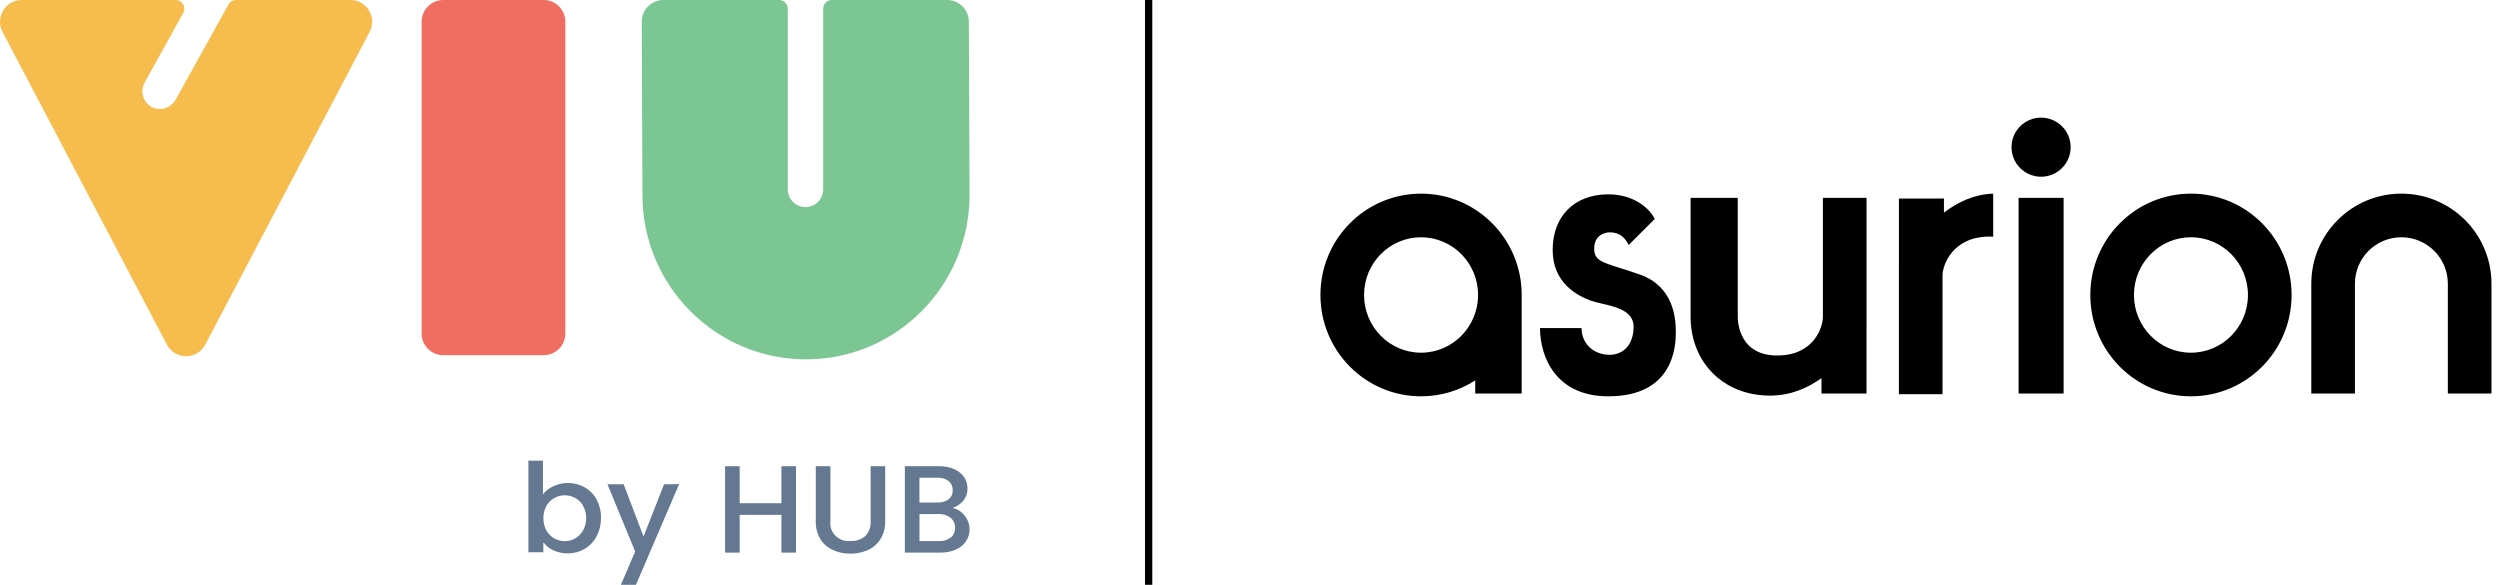
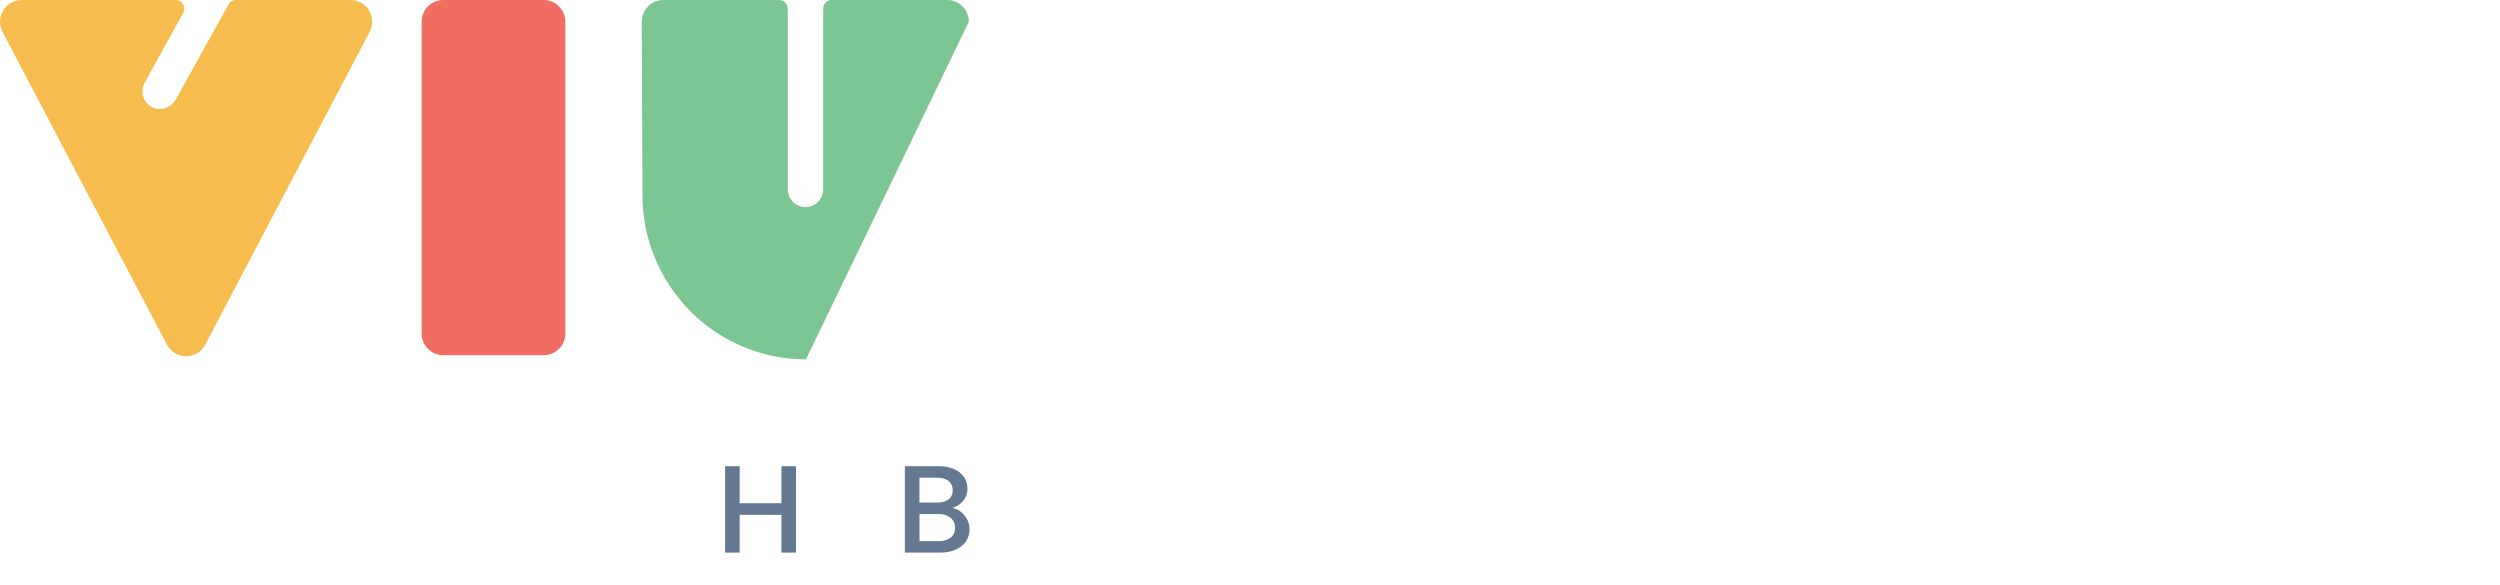
<svg xmlns="http://www.w3.org/2000/svg" width="171" height="40" viewBox="0 0 171 40" fill="none">
-   <path d="M64.785 0H56.897C56.571 0 56.306 0.267 56.306 0.594V12.95C56.306 13.617 55.763 14.167 55.096 14.167C54.432 14.167 53.885 13.621 53.885 12.95V0.594C53.885 0.267 53.62 0 53.294 0H45.376C44.554 0 43.891 0.671 43.895 1.497L43.943 13.333C43.943 19.543 48.952 24.58 55.13 24.58C61.307 24.58 66.317 19.543 66.317 13.333L66.27 1.484C66.265 0.662 65.602 0 64.785 0Z" fill="#7CC694" />
+   <path d="M64.785 0H56.897C56.571 0 56.306 0.267 56.306 0.594V12.95C56.306 13.617 55.763 14.167 55.096 14.167C54.432 14.167 53.885 13.621 53.885 12.95V0.594C53.885 0.267 53.62 0 53.294 0H45.376C44.554 0 43.891 0.671 43.895 1.497L43.943 13.333C43.943 19.543 48.952 24.58 55.13 24.58L66.27 1.484C66.265 0.662 65.602 0 64.785 0Z" fill="#7CC694" />
  <path d="M37.189 24.296H30.318C29.501 24.296 28.838 23.629 28.838 22.808V1.488C28.838 0.667 29.501 0 30.318 0H37.189C38.006 0 38.669 0.667 38.669 1.488V22.808C38.673 23.629 38.01 24.296 37.189 24.296Z" fill="#F06E61" />
  <path d="M15.631 0.301L12.028 6.795C11.742 7.307 11.139 7.587 10.583 7.406C9.838 7.161 9.53 6.305 9.894 5.651L12.533 0.882C12.752 0.486 12.469 0 12.02 0H1.483C0.367 0 -0.348 1.196 0.174 2.185L11.417 23.573C11.973 24.631 13.483 24.631 14.039 23.573L25.282 2.185C25.804 1.191 25.089 0 23.973 0H16.144C15.93 0 15.733 0.116 15.631 0.301Z" fill="#F6BD4E" />
-   <path d="M37.86 33.255C38.166 33.108 38.503 33.033 38.844 33.038C39.249 33.033 39.649 33.136 39.999 33.335C40.344 33.535 40.625 33.824 40.811 34.171C41.014 34.559 41.116 34.989 41.108 35.424C41.114 35.859 41.012 36.289 40.811 36.678C40.626 37.034 40.343 37.333 39.995 37.543C39.672 37.729 39.308 37.834 38.933 37.851C38.559 37.868 38.186 37.795 37.847 37.639C37.578 37.515 37.343 37.328 37.164 37.096V37.777H36.142V31.509H37.138V33.811C37.327 33.57 37.575 33.379 37.86 33.255ZM39.888 34.597C39.762 34.373 39.574 34.188 39.346 34.062C39.126 33.941 38.878 33.877 38.625 33.878C38.375 33.878 38.131 33.943 37.916 34.066C37.685 34.194 37.496 34.382 37.37 34.609C37.232 34.867 37.163 35.154 37.168 35.445C37.164 35.736 37.233 36.023 37.37 36.281C37.492 36.502 37.673 36.686 37.894 36.816C38.115 36.945 38.367 37.014 38.625 37.017C38.879 37.018 39.129 36.952 39.346 36.824C39.576 36.691 39.764 36.499 39.888 36.269C40.027 36.011 40.098 35.724 40.094 35.433C40.097 35.14 40.022 34.852 39.875 34.597H39.888Z" fill="#647891" />
-   <path d="M46.453 33.113L43.501 40H42.47L43.445 37.723L41.551 33.126H42.659L44.017 36.699L45.422 33.126L46.453 33.113Z" fill="#647891" />
  <path d="M54.447 31.889V37.798H53.45V35.215H50.593V37.798H49.597V31.889H50.593V34.421H53.45V31.889H54.447Z" fill="#647891" />
-   <path d="M56.801 31.889V35.65C56.778 35.831 56.797 36.015 56.857 36.188C56.918 36.361 57.017 36.519 57.149 36.649C57.281 36.779 57.441 36.879 57.618 36.94C57.795 37.002 57.984 37.023 58.171 37.004C58.356 37.015 58.541 36.991 58.716 36.932C58.891 36.873 59.051 36.781 59.189 36.661C59.318 36.526 59.416 36.366 59.478 36.192C59.54 36.018 59.565 35.833 59.55 35.65V31.889H60.547V35.65C60.561 36.079 60.45 36.504 60.225 36.874C60.02 37.2 59.721 37.461 59.365 37.622C58.99 37.791 58.58 37.875 58.167 37.869C57.755 37.875 57.346 37.791 56.972 37.622C56.615 37.462 56.316 37.202 56.113 36.874C55.893 36.503 55.785 36.078 55.8 35.65V31.889H56.801Z" fill="#647891" />
  <path d="M65.978 35.265C66.199 35.533 66.319 35.866 66.317 36.209C66.32 36.497 66.236 36.779 66.076 37.02C65.906 37.271 65.664 37.469 65.38 37.589C65.048 37.734 64.688 37.805 64.324 37.797H61.892V31.888H64.212C64.578 31.878 64.942 31.948 65.277 32.093C65.55 32.21 65.782 32.4 65.948 32.641C66.1 32.869 66.179 33.137 66.175 33.41C66.184 33.711 66.086 34.007 65.896 34.245C65.699 34.478 65.438 34.652 65.144 34.747C65.48 34.809 65.778 34.995 65.978 35.265V35.265ZM62.889 34.371H64.122C64.395 34.388 64.665 34.311 64.886 34.153C64.979 34.078 65.053 33.982 65.1 33.874C65.148 33.766 65.169 33.648 65.161 33.531C65.168 33.413 65.146 33.295 65.099 33.186C65.051 33.078 64.978 32.981 64.886 32.904C64.668 32.742 64.396 32.662 64.122 32.678H62.889V34.371ZM65.037 36.77C65.133 36.687 65.208 36.584 65.258 36.469C65.308 36.354 65.331 36.23 65.325 36.105C65.33 35.975 65.305 35.846 65.252 35.727C65.2 35.607 65.12 35.501 65.02 35.416C64.789 35.239 64.501 35.148 64.208 35.16H62.893V37.008H64.242C64.527 37.021 64.807 36.935 65.032 36.765L65.037 36.77Z" fill="#647891" />
-   <line x1="78.567" x2="78.567" y2="40" stroke="black" stroke-width="0.5" />
-   <path fill-rule="evenodd" clip-rule="evenodd" d="M139.61 12.089C140.726 12.089 141.632 11.184 141.632 10.068C141.632 8.951 140.726 8.046 139.61 8.046C138.493 8.046 137.588 8.951 137.588 10.068C137.588 11.184 138.493 12.089 139.61 12.089ZM141.151 13.534H138.07V26.916H141.151V13.534ZM104.084 20.177C104.084 20.218 104.084 20.259 104.083 20.301V26.916H100.906V26.019C99.836 26.709 98.565 27.108 97.201 27.108C93.399 27.108 90.317 24.005 90.317 20.177C90.317 16.348 93.399 13.245 97.201 13.245C101.002 13.245 104.084 16.348 104.084 20.177ZM97.201 24.124C99.354 24.124 101.1 22.356 101.1 20.176C101.1 17.996 99.354 16.229 97.201 16.229C95.047 16.229 93.302 17.996 93.302 20.176C93.302 22.356 95.047 24.124 97.201 24.124ZM149.861 27.108C153.663 27.108 156.745 24.005 156.745 20.177C156.745 16.348 153.663 13.245 149.861 13.245C146.059 13.245 142.977 16.348 142.977 20.177C142.977 24.005 146.059 27.108 149.861 27.108ZM149.861 24.124C152.015 24.124 153.76 22.357 153.76 20.177C153.76 17.997 152.015 16.229 149.861 16.229C147.708 16.229 145.962 17.997 145.962 20.177C145.962 22.357 147.708 24.124 149.861 24.124ZM105.336 22.439H108.176C108.176 23.45 108.946 24.268 110.101 24.268C111.016 24.268 111.738 23.594 111.738 22.343C111.738 21.269 110.542 20.992 109.573 20.769C109.283 20.702 109.013 20.639 108.802 20.561C107.887 20.225 106.202 19.358 106.202 17.096C106.202 14.833 107.646 13.293 110.005 13.293C111.892 13.293 112.909 14.384 113.182 14.978L111.401 16.759C111.16 16.277 110.823 15.892 110.101 15.892C109.716 15.892 109.042 16.133 109.042 16.999C109.042 17.776 109.525 17.927 110.796 18.327L110.796 18.327C111.18 18.447 111.635 18.591 112.171 18.78C114.482 19.599 114.626 21.765 114.626 22.728C114.626 23.69 114.482 27.108 110.005 27.108C106.424 27.108 105.336 24.413 105.336 22.439ZM115.636 13.534H118.862V21.669C118.862 22.102 119.006 24.316 121.557 24.316C124.109 24.316 124.686 22.343 124.686 21.669V13.534H127.671V22.583L127.67 22.584V26.916H124.589V25.865C123.619 26.559 122.456 27.06 121.076 27.06C117.803 27.06 115.636 24.701 115.636 21.669V13.534ZM132.966 14.541C133.916 13.82 135.036 13.284 136.334 13.247V16.188C136.257 16.183 136.177 16.181 136.094 16.181C133.543 16.181 132.869 18.155 132.869 18.829L132.869 26.964H129.885V17.914L129.886 17.913V13.582H132.966V14.541ZM158.093 19.406C158.093 16.003 160.851 13.245 164.254 13.245C167.657 13.245 170.416 16.003 170.416 19.406V26.916H167.432V19.406C167.432 17.652 166.009 16.229 164.255 16.229C162.5 16.229 161.078 17.652 161.078 19.406V26.916H158.093V19.406Z" fill="black" />
</svg>